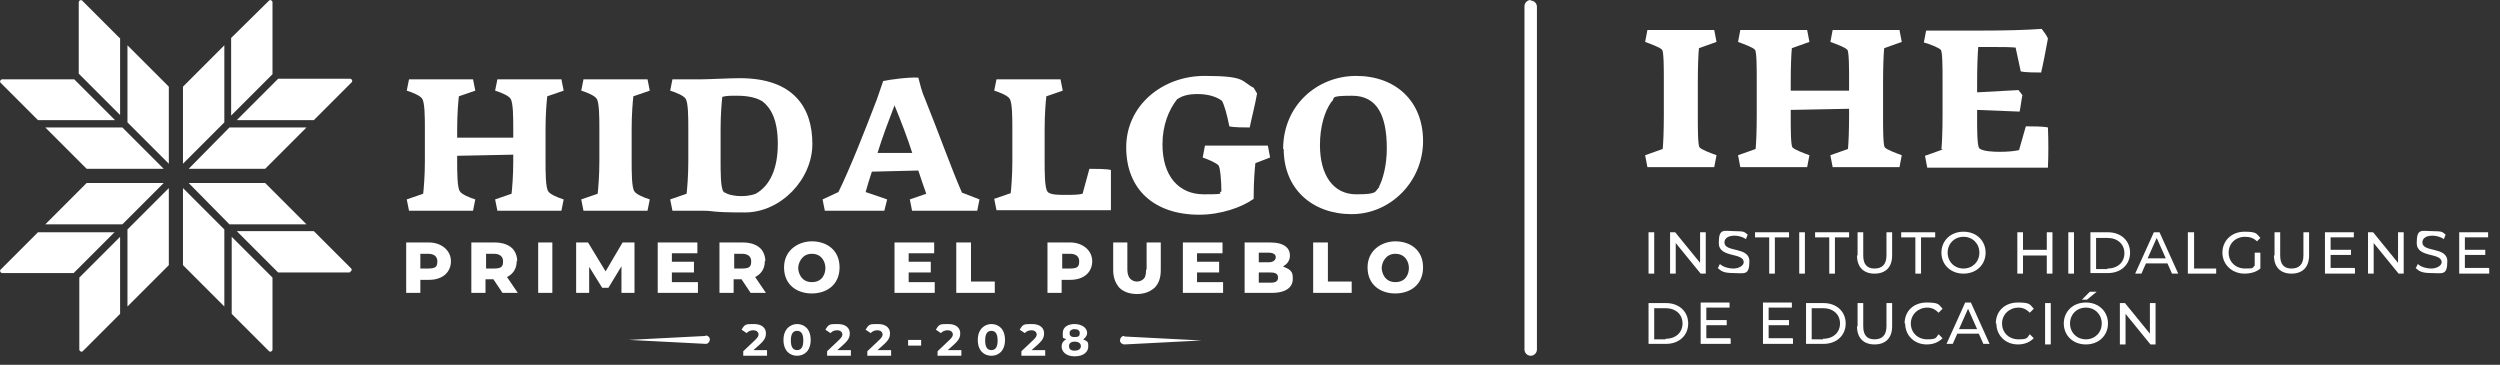
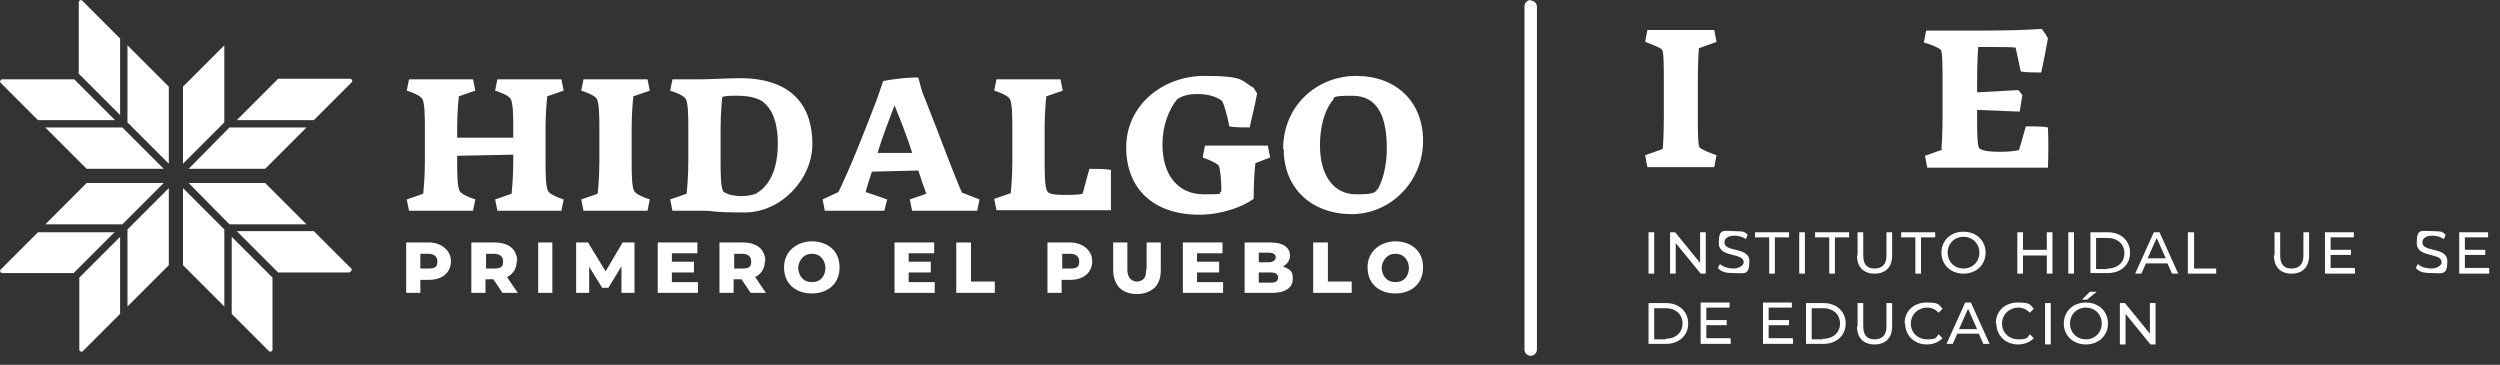
<svg xmlns="http://www.w3.org/2000/svg" id="Capa_1" version="1.1" viewBox="0 0 441.3 64.4">
  <rect x="0" y="0" width="441.3" height="64.4" fill="#333333" stroke="none" />
  <defs>
    <style>
      .st0 {
        fill: none;
      }

      .st1 {
        fill: #fff;
      }

      .st2 {
        clip-path: url(#clippath);
      }
    </style>
    <clipPath id="clippath">
      <rect class="st0" width="440.7" height="63.5" />
    </clipPath>
  </defs>
  <g class="st2">
    <g>
      <path class="st1" d="M293.5,26.3c.1-.9.2-3.2.2-5.9v-6.3c0-1.9,0-4.9-.3-5.3-.3-.4-1.9-1-3-1.4l.4-2.1h11.8l.4,2.1-3.1,1.1c-.1.9-.2,3.2-.2,5.9v6.3c0,1.9,0,4.9.3,5.3.3.4,1.9,1,3,1.4l-.4,2.1h-11.8l-.4-2.1,3.1-1.1Z" />
-       <path class="st1" d="M309.9,26.3c.1-.9.2-3.2.2-5.9v-6.3c0-1.9,0-4.9-.3-5.3-.3-.4-1.9-1-3-1.4l.4-2.1h11.8l.4,2.1-3.1,1.1c-.1.9-.2,3.2-.2,5.9v1.6h10.3c0,.1,0-1.9,0-1.9,0-1.9,0-4.9-.3-5.3-.3-.4-1.9-1-3-1.4l.4-2.1h11.8l.4,2.1-3.1,1.1c-.1.9-.2,3.2-.2,5.9v6.3c0,1.9,0,4.9.3,5.3.3.4,1.9,1,3,1.4l-.4,2.1h-11.8l-.4-2.1,3.1-1.1c.1-.9.2-3.2.2-5.9v-1.2l-10.3.2v1.3c0,1.9,0,4.9.3,5.3.3.4,1.9,1,3,1.4l-.4,2.1h-11.8l-.4-2.1,3.1-1.1Z" />
      <path class="st1" d="M342.7,26.3c.1-.9.2-3.2.2-5.9v-6.3c0-1.9,0-4.9-.3-5.3-.4-.4-1.9-1-3-1.3l.4-2.1h9.7c4.4,0,7.9-.1,10.7-.3.4.5.9,1.2,1.1,1.7-.3,1.7-.9,4.8-1.2,6-.8,0-2.8,0-3.6-.2l-.9-4.2c-1-.1-2.4-.1-3.6-.1s-2.1,0-3,0c-.1,1.1-.2,3.5-.2,6.2v1.8l7.3-.4.7.9c-.2.9-.3,2-.5,2.9l-7.5-.3v1.5c0,2,0,4.9.4,5.3.6.5,2.3.6,3.6.6s2.5-.1,3.4-.3l1.2-4.2c1,0,3.1,0,3.9.2.1,2.3.1,4.7,0,7.1h-21.3l-.4-2.1,3.1-1.1Z" />
    </g>
    <g>
      <path class="st1" d="M291,41h1v7.3h-1v-7.3Z" />
      <path class="st1" d="M301.1,41v7.3h-.9l-4.4-5.4v5.4h-1v-7.3h.9l4.4,5.4v-5.4h1Z" />
      <path class="st1" d="M303.2,47.4l.4-.8c.5.5,1.5.8,2.4.8s1.8-.5,1.8-1.1c0-1.8-4.4-.7-4.4-3.4s.9-2.1,2.8-2.1,1.7.2,2.3.6l-.3.8c-.6-.4-1.4-.6-2-.6-1.2,0-1.8.5-1.8,1.2,0,1.8,4.4.7,4.4,3.3s-.9,2.1-2.8,2.1-2.2-.4-2.8-.9Z" />
      <path class="st1" d="M312.3,41.9h-2.5v-.9h6v.9h-2.5v6.4h-1v-6.4Z" />
      <path class="st1" d="M317.6,41h1v7.3h-1v-7.3Z" />
      <path class="st1" d="M322.9,41.9h-2.5v-.9h6v.9h-2.5v6.4h-1v-6.4Z" />
      <path class="st1" d="M327.9,45.1v-4.1h1v4.1c0,1.6.7,2.3,2,2.3s2.1-.7,2.1-2.3v-4.1h1v4.1c0,2.1-1.2,3.2-3.1,3.2s-3.1-1.1-3.1-3.2Z" />
      <path class="st1" d="M338.1,41.9h-2.5v-.9h6v.9h-2.5v6.4h-1v-6.4Z" />
      <path class="st1" d="M342.7,44.6c0-2.1,1.6-3.7,3.9-3.7s3.9,1.6,3.9,3.7-1.6,3.7-3.9,3.7-3.9-1.6-3.9-3.7ZM349.4,44.6c0-1.6-1.2-2.8-2.8-2.8s-2.8,1.2-2.8,2.8,1.2,2.8,2.8,2.8,2.8-1.2,2.8-2.8Z" />
      <path class="st1" d="M362.3,41v7.3h-1v-3.2h-4.2v3.2h-1v-7.3h1v3.1h4.2v-3.1h1Z" />
      <path class="st1" d="M365.1,41h1v7.3h-1v-7.3Z" />
      <path class="st1" d="M369,41h3.1c2.3,0,3.9,1.5,3.9,3.6s-1.6,3.6-3.9,3.6h-3.1v-7.3ZM372,47.4c1.8,0,3-1.1,3-2.7s-1.2-2.7-3-2.7h-2v5.5h2Z" />
      <path class="st1" d="M382.7,46.5h-3.9l-.8,1.8h-1.1l3.3-7.3h1l3.3,7.3h-1.1l-.8-1.8ZM382.3,45.6l-1.6-3.6-1.6,3.6h3.1Z" />
      <path class="st1" d="M386.3,41h1v6.4h3.9v.9h-5v-7.3Z" />
-       <path class="st1" d="M398,44.6h1v2.8c-.7.6-1.7.9-2.8.9-2.2,0-3.9-1.6-3.9-3.7s1.6-3.7,3.9-3.7,2.1.4,2.8,1.1l-.6.6c-.6-.6-1.3-.8-2.1-.8-1.7,0-2.9,1.2-2.9,2.8s1.2,2.8,2.9,2.8,1.2-.1,1.7-.5v-2.4Z" />
      <path class="st1" d="M401.5,45.1v-4.1h1v4.1c0,1.6.7,2.3,2,2.3s2.1-.7,2.1-2.3v-4.1h1v4.1c0,2.1-1.2,3.2-3.1,3.2s-3.1-1.1-3.1-3.2Z" />
      <path class="st1" d="M415.7,47.4v.9h-5.3v-7.3h5.1v.9h-4.1v2.2h3.6v.9h-3.6v2.3h4.2Z" />
-       <path class="st1" d="M424.3,41v7.3h-.9l-4.4-5.4v5.4h-1v-7.3h.9l4.4,5.4v-5.4h1Z" />
      <path class="st1" d="M426.4,47.4l.4-.8c.5.5,1.5.8,2.4.8s1.8-.5,1.8-1.1c0-1.8-4.4-.7-4.4-3.4s.9-2.1,2.8-2.1,1.7.2,2.3.6l-.3.8c-.6-.4-1.4-.6-2-.6-1.2,0-1.8.5-1.8,1.2,0,1.8,4.4.7,4.4,3.3s-.9,2.1-2.8,2.1-2.2-.4-2.8-.9Z" />
      <path class="st1" d="M439.4,47.4v.9h-5.3v-7.3h5.1v.9h-4.1v2.2h3.6v.9h-3.6v2.3h4.2Z" />
    </g>
    <g>
      <path class="st1" d="M291,53.5h3.1c2.3,0,3.9,1.5,3.9,3.6s-1.6,3.6-3.9,3.6h-3.1v-7.3ZM294,59.8c1.8,0,3-1.1,3-2.7s-1.2-2.7-3-2.7h-2v5.5h2Z" />
      <path class="st1" d="M305.5,59.8v.9h-5.3v-7.3h5.1v.9h-4.1v2.2h3.6v.9h-3.6v2.3h4.2Z" />
      <path class="st1" d="M316.5,59.8v.9h-5.3v-7.3h5.1v.9h-4.1v2.2h3.6v.9h-3.6v2.3h4.2Z" />
      <path class="st1" d="M318.8,53.5h3.1c2.3,0,3.9,1.5,3.9,3.6s-1.6,3.6-3.9,3.6h-3.1v-7.3ZM321.8,59.8c1.8,0,3-1.1,3-2.7s-1.2-2.7-3-2.7h-2v5.5h2Z" />
      <path class="st1" d="M327.9,57.6v-4.1h1v4.1c0,1.6.7,2.3,2,2.3s2.1-.7,2.1-2.3v-4.1h1v4.1c0,2.1-1.2,3.2-3.1,3.2s-3.1-1.1-3.1-3.2Z" />
      <path class="st1" d="M336.2,57.1c0-2.2,1.6-3.7,3.9-3.7s2.1.4,2.8,1.1l-.7.7c-.6-.6-1.2-.9-2-.9-1.6,0-2.9,1.2-2.9,2.8s1.2,2.8,2.9,2.8,1.5-.3,2-.9l.7.7c-.7.7-1.6,1.1-2.8,1.1-2.2,0-3.8-1.6-3.8-3.7Z" />
      <path class="st1" d="M349.4,58.9h-3.9l-.8,1.8h-1.1l3.3-7.3h1l3.3,7.3h-1.1l-.8-1.8ZM349,58.1l-1.6-3.6-1.6,3.6h3.1Z" />
      <path class="st1" d="M352.3,57.1c0-2.2,1.6-3.7,3.9-3.7s2.1.4,2.8,1.1l-.7.7c-.6-.6-1.2-.9-2-.9-1.6,0-2.9,1.2-2.9,2.8s1.2,2.8,2.9,2.8,1.5-.3,2-.9l.7.7c-.7.7-1.6,1.1-2.8,1.1-2.2,0-3.8-1.6-3.8-3.7Z" />
      <path class="st1" d="M361,53.5h1v7.3h-1v-7.3Z" />
      <path class="st1" d="M364.3,57.1c0-2.1,1.6-3.7,3.9-3.7s3.9,1.6,3.9,3.7-1.6,3.7-3.9,3.7-3.9-1.6-3.9-3.7ZM371,57.1c0-1.6-1.2-2.8-2.8-2.8s-2.8,1.2-2.8,2.8,1.2,2.8,2.8,2.8,2.8-1.2,2.8-2.8ZM368.8,51.5h1.3l-1.7,1.4h-.9l1.4-1.4Z" />
      <path class="st1" d="M380.5,53.5v7.3h-.9l-4.4-5.4v5.4h-1v-7.3h.9l4.4,5.4v-5.4h1Z" />
    </g>
-     <path class="st1" d="M160.3,61h2.3v-1h-2.3v1ZM198.4,59.3s0,0,0,0c-.4,0-.7.4-.7.8,0,.4.4.7.8.7l13.6-.7-13.6-.7ZM124.6,59.3l-13.6.7,13.6.7s0,0,0,0c.4,0,.7-.4.7-.8,0-.4-.4-.7-.8-.7M191.2,59.9c.6-.4.7-.9.7-1.1,0-1.1-1.2-1.6-2.2-1.6s-2.1.4-2.1,1.6,0,.7.6,1.1c-.8.4-.8,1.1-.8,1.3,0,.7.6,1.7,2.3,1.7s2.4-.9,2.4-1.7,0-.9-.9-1.3M189.7,58.1c.5,0,.9.2.9.7s-.2.7-.9.7-.9-.3-.9-.7.3-.7.9-.7M189.7,61.9c-.8,0-1-.4-1-.8,0-.6.5-.8,1-.8s1.1.2,1.1.8-.6.8-1.1.8M135.2,58.8c0-.8-.6-1.6-2.1-1.6s-1.6,0-2.2,1l.9.6c.2-.2.5-.5,1.2-.5s.9.5.9.7c0,.6-.4.8-2.7,3v.8h4.2v-1h-2.4c1.6-1.4,2.2-1.9,2.2-2.9M157.1,58.8c0-.8-.6-1.6-2.1-1.6s-1.6,0-2.2,1l.9.6c.2-.2.5-.5,1.2-.5s.9.5.9.7c0,.6-.4.8-2.7,3v.8h4.2v-1h-2.4c1.6-1.4,2.2-1.9,2.2-2.9M169.5,58.8c0-.8-.6-1.6-2.1-1.6s-1.6,0-2.2,1l.9.6c.2-.2.5-.5,1.2-.5s.9.5.9.7c0,.6-.4.8-2.7,3v.8h4.2v-1h-2.4c1.6-1.4,2.2-1.9,2.2-2.9M184.3,58.8c0-.8-.6-1.6-2.1-1.6s-1.6,0-2.2,1l.9.6c.2-.2.5-.5,1.2-.5s.9.5.9.7c0,.6-.4.8-2.7,3v.8h4.2v-1h-2.4c1.6-1.4,2.2-1.9,2.2-2.9M140.7,57.2c-1.1,0-2.4.8-2.4,2.8s1.2,2.8,2.4,2.8,2.4-.8,2.4-2.8-1.2-2.8-2.4-2.8M140.7,61.8c-.7,0-1.1-.5-1.1-1.7s.4-1.7,1.1-1.7,1.1.5,1.1,1.7-.4,1.7-1.1,1.7M175,57.2c-1.1,0-2.4.8-2.4,2.8s1.2,2.8,2.4,2.8,2.4-.8,2.4-2.8-1.2-2.8-2.4-2.8M175,61.8c-.7,0-1.1-.5-1.1-1.7s.4-1.7,1.1-1.7,1.1.5,1.1,1.7-.4,1.7-1.1,1.7M150,58.8c0-.8-.6-1.6-2.1-1.6s-1.6,0-2.2,1l.9.6c.2-.2.5-.5,1.2-.5s.9.5.9.7c0,.6-.4.8-2.7,3v.8h4.2v-1h-2.4c1.6-1.4,2.2-1.9,2.2-2.9" />
    <path class="st1" d="M143.3,42.6c-2.3,0-4.9,1.5-4.9,4.6s2.3,4.6,4.9,4.6,4.9-1.5,4.9-4.6-2.3-4.6-4.9-4.6M143.3,49.8c-1.9,0-2.4-1.7-2.4-2.5s.6-2.5,2.4-2.5,2.4,1.5,2.4,2.5-.5,2.5-2.4,2.5M75.8,42.8h-4.1v8.9h2.5v-2.3h1.5c2.5,0,3.9-1.4,3.9-3.3s-1.7-3.3-3.9-3.3M75.6,47.4h-1.4v-2.6h1.4c.9,0,1.6.4,1.6,1.3s-.2,1.3-1.6,1.3M118.6,48.1h3.9v-1.9h-3.9v-1.5h4.5v-1.9h-7v8.9h7.1v-1.9h-4.6v-1.6ZM109.9,42.8l-3,5.1-3.1-5.1h-2.1v8.9h2.3v-4.6l2.3,3.7h1.1l2.3-3.8v4.7h2.3v-8.9h-2.1ZM95,51.7h2.5v-8.9h-2.5v8.9ZM226.5,47c1.2-.6,1.2-1.7,1.2-1.9,0-1.3-1-2.3-3.5-2.3h-4.5v8.9h4.8c3,0,3.7-1.4,3.7-2.4s0-1.6-1.6-2.2M222.2,44.6h1.7c1,0,1.3.4,1.3.8s-.3.9-1.3.9h-1.7v-1.7ZM224.3,49.9h-2.1v-1.8h2.1c.6,0,1.3.1,1.3.9s-.7.9-1.3.9M234.3,42.8h-2.5v8.9h6.8v-2h-4.2v-6.9ZM246.3,42.6c-2.3,0-4.9,1.5-4.9,4.6s2.3,4.6,4.9,4.6,4.9-1.5,4.9-4.6-2.3-4.6-4.9-4.6M246.3,49.8c-1.9,0-2.4-1.7-2.4-2.5s.6-2.5,2.4-2.5,2.4,1.5,2.4,2.5-.5,2.5-2.4,2.5M211.3,48.1h3.9v-1.9h-3.9v-1.5h4.5v-1.9h-7v8.9h7.1v-1.9h-4.6v-1.6ZM171.3,42.8h-2.5v8.9h6.8v-2h-4.2v-6.9ZM160.4,48.1h3.9v-1.9h-3.9v-1.5h4.5v-1.9h-7v8.9h7.1v-1.9h-4.6v-1.6ZM202.3,47.6c0,.8-.1,1.3-.4,1.6-.3.3-.7.5-1.2.5s-.9-.2-1.2-.5c-.3-.3-.5-.9-.5-1.6v-4.8h-2.5v4.9c0,1.3.4,2.3,1.1,3.1.7.7,1.8,1.1,3.1,1.1s2.3-.4,3.1-1.1c.7-.7,1.1-1.7,1.1-3.1v-4.9h-2.5v4.8ZM189,42.8h-4.1v8.9h2.5v-2.3h1.5c2.5,0,3.9-1.4,3.9-3.3s-1.7-3.3-3.9-3.3M188.9,47.4h-1.4v-2.6h1.4c.9,0,1.6.4,1.6,1.3s-.2,1.3-1.6,1.3M91.3,46.1c0-.7-.2-1.3-.5-1.8-.7-1.1-2.1-1.5-3.5-1.5h-4.1v8.9h2.5v-2.4h1.4l1.6,2.4h2.7l-1.9-2.8c1.8-.9,1.7-2.6,1.7-2.8M87.2,47.4h-1.4v-2.6h1.4c.9,0,1.6.4,1.6,1.3s-.2,1.3-1.6,1.3M135.1,46.1c0-.7-.2-1.3-.5-1.8-.7-1.1-2.1-1.5-3.5-1.5h-4.1v8.9h2.5v-2.4h1.4l1.6,2.4h2.7l-1.9-2.8c1.8-.9,1.7-2.6,1.7-2.8M131,47.4h-1.4v-2.6h1.4c.9,0,1.6.4,1.6,1.3s-.2,1.3-1.6,1.3" />
    <path class="st1" d="M74.7,34.2c.1-.9.3-3.1.3-5.7v-5.8c0-1.8,0-4.7-.5-5.3-.3-.5-1.7-1.1-2.7-1.4l.4-2h11.3l.4,2-2.9,1c-.1.9-.3,3.1-.3,5.7v1.6h9.9c0,.1,0-1.6,0-1.6,0-1.8,0-4.7-.5-5.3-.3-.5-1.7-1.1-2.7-1.4l.4-2h11.3l.4,2-2.9,1c-.1.9-.3,3.1-.3,5.7v5.8c0,1.8,0,4.7.5,5.3.3.5,1.7,1.1,2.7,1.4l-.4,2h-11.3l-.4-2,2.9-1c.1-.9.3-3.1.3-5.7v-1.2l-9.9.2v1c0,1.8,0,4.7.5,5.3.3.5,1.7,1.1,2.7,1.4l-.4,2h-11.3l-.4-2,2.9-1Z" />
    <path class="st1" d="M105.5,34.2c.1-.9.3-3.1.3-5.7v-5.8c0-1.8,0-4.7-.5-5.3-.3-.5-1.7-1.1-2.7-1.4l.4-2h11.3l.4,2-2.9,1c-.1.9-.3,3.1-.3,5.7v5.8c0,1.8,0,4.7.5,5.3.3.5,1.7,1.1,2.7,1.4l-.4,2h-11.3l-.4-2,2.9-1Z" />
    <path class="st1" d="M128,34c.6.5,3.3,1,5.4.2,2.5-1.4,3.9-4.4,3.9-8.8s-1.3-6.4-2.7-7.5c-1.1-.7-2.7-1-4.4-1s-1.9,0-2.7.2c-.1.9-.3,3.1-.3,5.6v5.8c0,1.8,0,4.7.5,5.3,0,0,0,.1.2.2M121.2,34.2c.1-.9.3-3.1.3-5.7v-5.8c0-1.8,0-4.7-.5-5.3-.3-.5-1.7-1.1-2.7-1.4l.4-2h5.2c1.2,0,4.9-.2,6.7-.2,9.6,0,12.8,5.3,12.8,11.6s-5.6,12.1-11.9,12.1-5.3-.3-7.4-.3h-5.4l-.4-2,2.9-1Z" />
    <path class="st1" d="M161.1,27.2c-.9-2.8-2-5.7-3.2-8.6-1,2.6-2.1,5.5-3,8.4h6.2ZM156.1,37.2h-10.5l-.4-2,2.8-1.3c2.1-4.3,4.5-10.4,6.8-16.4l1.1-3.2c.9-.2,4.3-.7,6.2-.6.3,1.1.6,2.5,1.2,3.8,2.3,5.7,4.7,12.4,6.5,16.5l3.1,1.2-.4,2h-11.5l-.4-2,2.9-1c-.4-1.2-.9-2.5-1.4-4.1l-8.2.2c-.4,1.2-.8,2.5-1.1,3.6l3.8,1.3-.5,2Z" />
    <path class="st1" d="M178.4,34.2c.1-.9.3-3.1.3-5.7v-5.8c0-1.8,0-4.7-.5-5.3-.3-.5-1.7-1.1-2.7-1.4l.4-2h11.3l.4,2-2.9,1c-.1.9-.3,3.1-.3,5.7v5.8c0,1.8,0,4.7.5,5.3,0,0,.1.2.2.2.6.4,1.8.4,3,.4s2.2,0,3-.2l1.2-4.4c.9,0,3,0,3.8.2,0,2.3,0,4.7,0,7.1h-20.2l-.4-2,2.9-1Z" />
    <path class="st1" d="M215.6,33.8c0-1.8-.2-4.2-.5-4.6-.5-.5-1.7-1-2.8-1.4l.4-2.1h11.1l.4,2.1-2.6,1c-.1.9-.3,3.2-.3,5.7v.6c-2.1,1.5-5.8,2.8-9.6,2.8-8,0-12.9-4.5-12.9-11.9s6.4-12.6,13.8-12.6,6.4.9,8.7,2.1l.6,1c-.3,1.8-1.1,4.9-1.3,6-.9,0-2.8,0-3.6-.2-.4-2.1-.9-3.8-1.3-4.5-.9-.7-2.4-1.2-4.3-1.2s-2.8.4-3.6.9c-1.5,1.9-2.6,4.6-2.6,8,0,5.5,2.8,8.8,7.3,8.8s2.2-.2,3.1-.5" />
    <path class="st1" d="M243.4,33c.7-1.3,1.4-3.8,1.4-6.8,0-5.8-1.7-9.3-6.1-9.3s-2.8.4-3.7,1.1c-1.2,1.7-2,4.4-2,7.6,0,5.4,2.4,8.7,6.4,8.7s3.2-.5,4.1-1.3M226.5,26.3c0-7.7,6-12.9,12.9-12.9s11.8,4.4,11.8,11.5-5.7,12.9-12.6,12.9-12-4.4-12-11.5" />
-     <path class="st1" d="M48.1.4v12.7l-7.3,7.3V6.7L47.5.1c.2-.2.6,0,.6.3" />
    <polygon class="st1" points="39.6 8 39.6 21.6 32.3 28.9 32.3 15.3 39.6 8" />
    <polygon class="st1" points="29.8 15.3 29.8 28.9 22.5 21.6 22.5 8 29.8 15.3" />
    <path class="st1" d="M21.2,6.7v13.6l-7.3-7.3V.4c0-.3.4-.5.6-.3l6.6,6.6Z" />
    <path class="st1" d="M21.2,41.8v13.6l-6.6,6.6c-.2.2-.6,0-.6-.3v-12.7l7.3-7.3Z" />
    <polygon class="st1" points="29.8 33.2 29.8 46.8 22.5 54.1 22.5 40.5 29.8 33.2" />
    <polygon class="st1" points="39.6 40.5 39.6 54.1 32.3 46.8 32.3 33.2 39.6 40.5" />
    <path class="st1" d="M48.1,49v12.7c0,.3-.4.5-.6.3l-6.6-6.6v-13.6l7.3,7.3Z" />
    <path class="st1" d="M61.8,48.1h-12.7l-7.3-7.3h13.6l6.6,6.6c.2.2,0,.6-.3.6" />
    <polygon class="st1" points="54.1 39.6 40.5 39.6 33.3 32.3 46.8 32.3 54.1 39.6" />
    <polygon class="st1" points="54.1 22.5 46.8 29.8 33.3 29.8 40.5 22.5 54.1 22.5" />
    <path class="st1" d="M62,14.6l-6.6,6.6h-13.6l7.3-7.3h12.7c.3,0,.5.4.3.6" />
    <path class="st1" d="M20.3,21.2H6.7L.1,14.6c-.2-.2,0-.6.3-.6h12.7l7.3,7.3Z" />
    <polygon class="st1" points="28.9 29.8 15.3 29.8 8 22.5 21.6 22.5 28.9 29.8" />
    <polygon class="st1" points="28.9 32.3 21.6 39.6 8 39.6 15.3 32.3 28.9 32.3" />
    <path class="st1" d="M20.3,40.9l-7.3,7.3H.4c-.3,0-.5-.4-.3-.6l6.6-6.6h13.6Z" />
    <path class="st1" d="M270.2,0c-.6,0-1.1.5-1.1,1.1v60.6c0,.6.5,1.1,1.1,1.1s1.1-.5,1.1-1.1V1.2c0-.6-.5-1.1-1.1-1.1" />
  </g>
</svg>